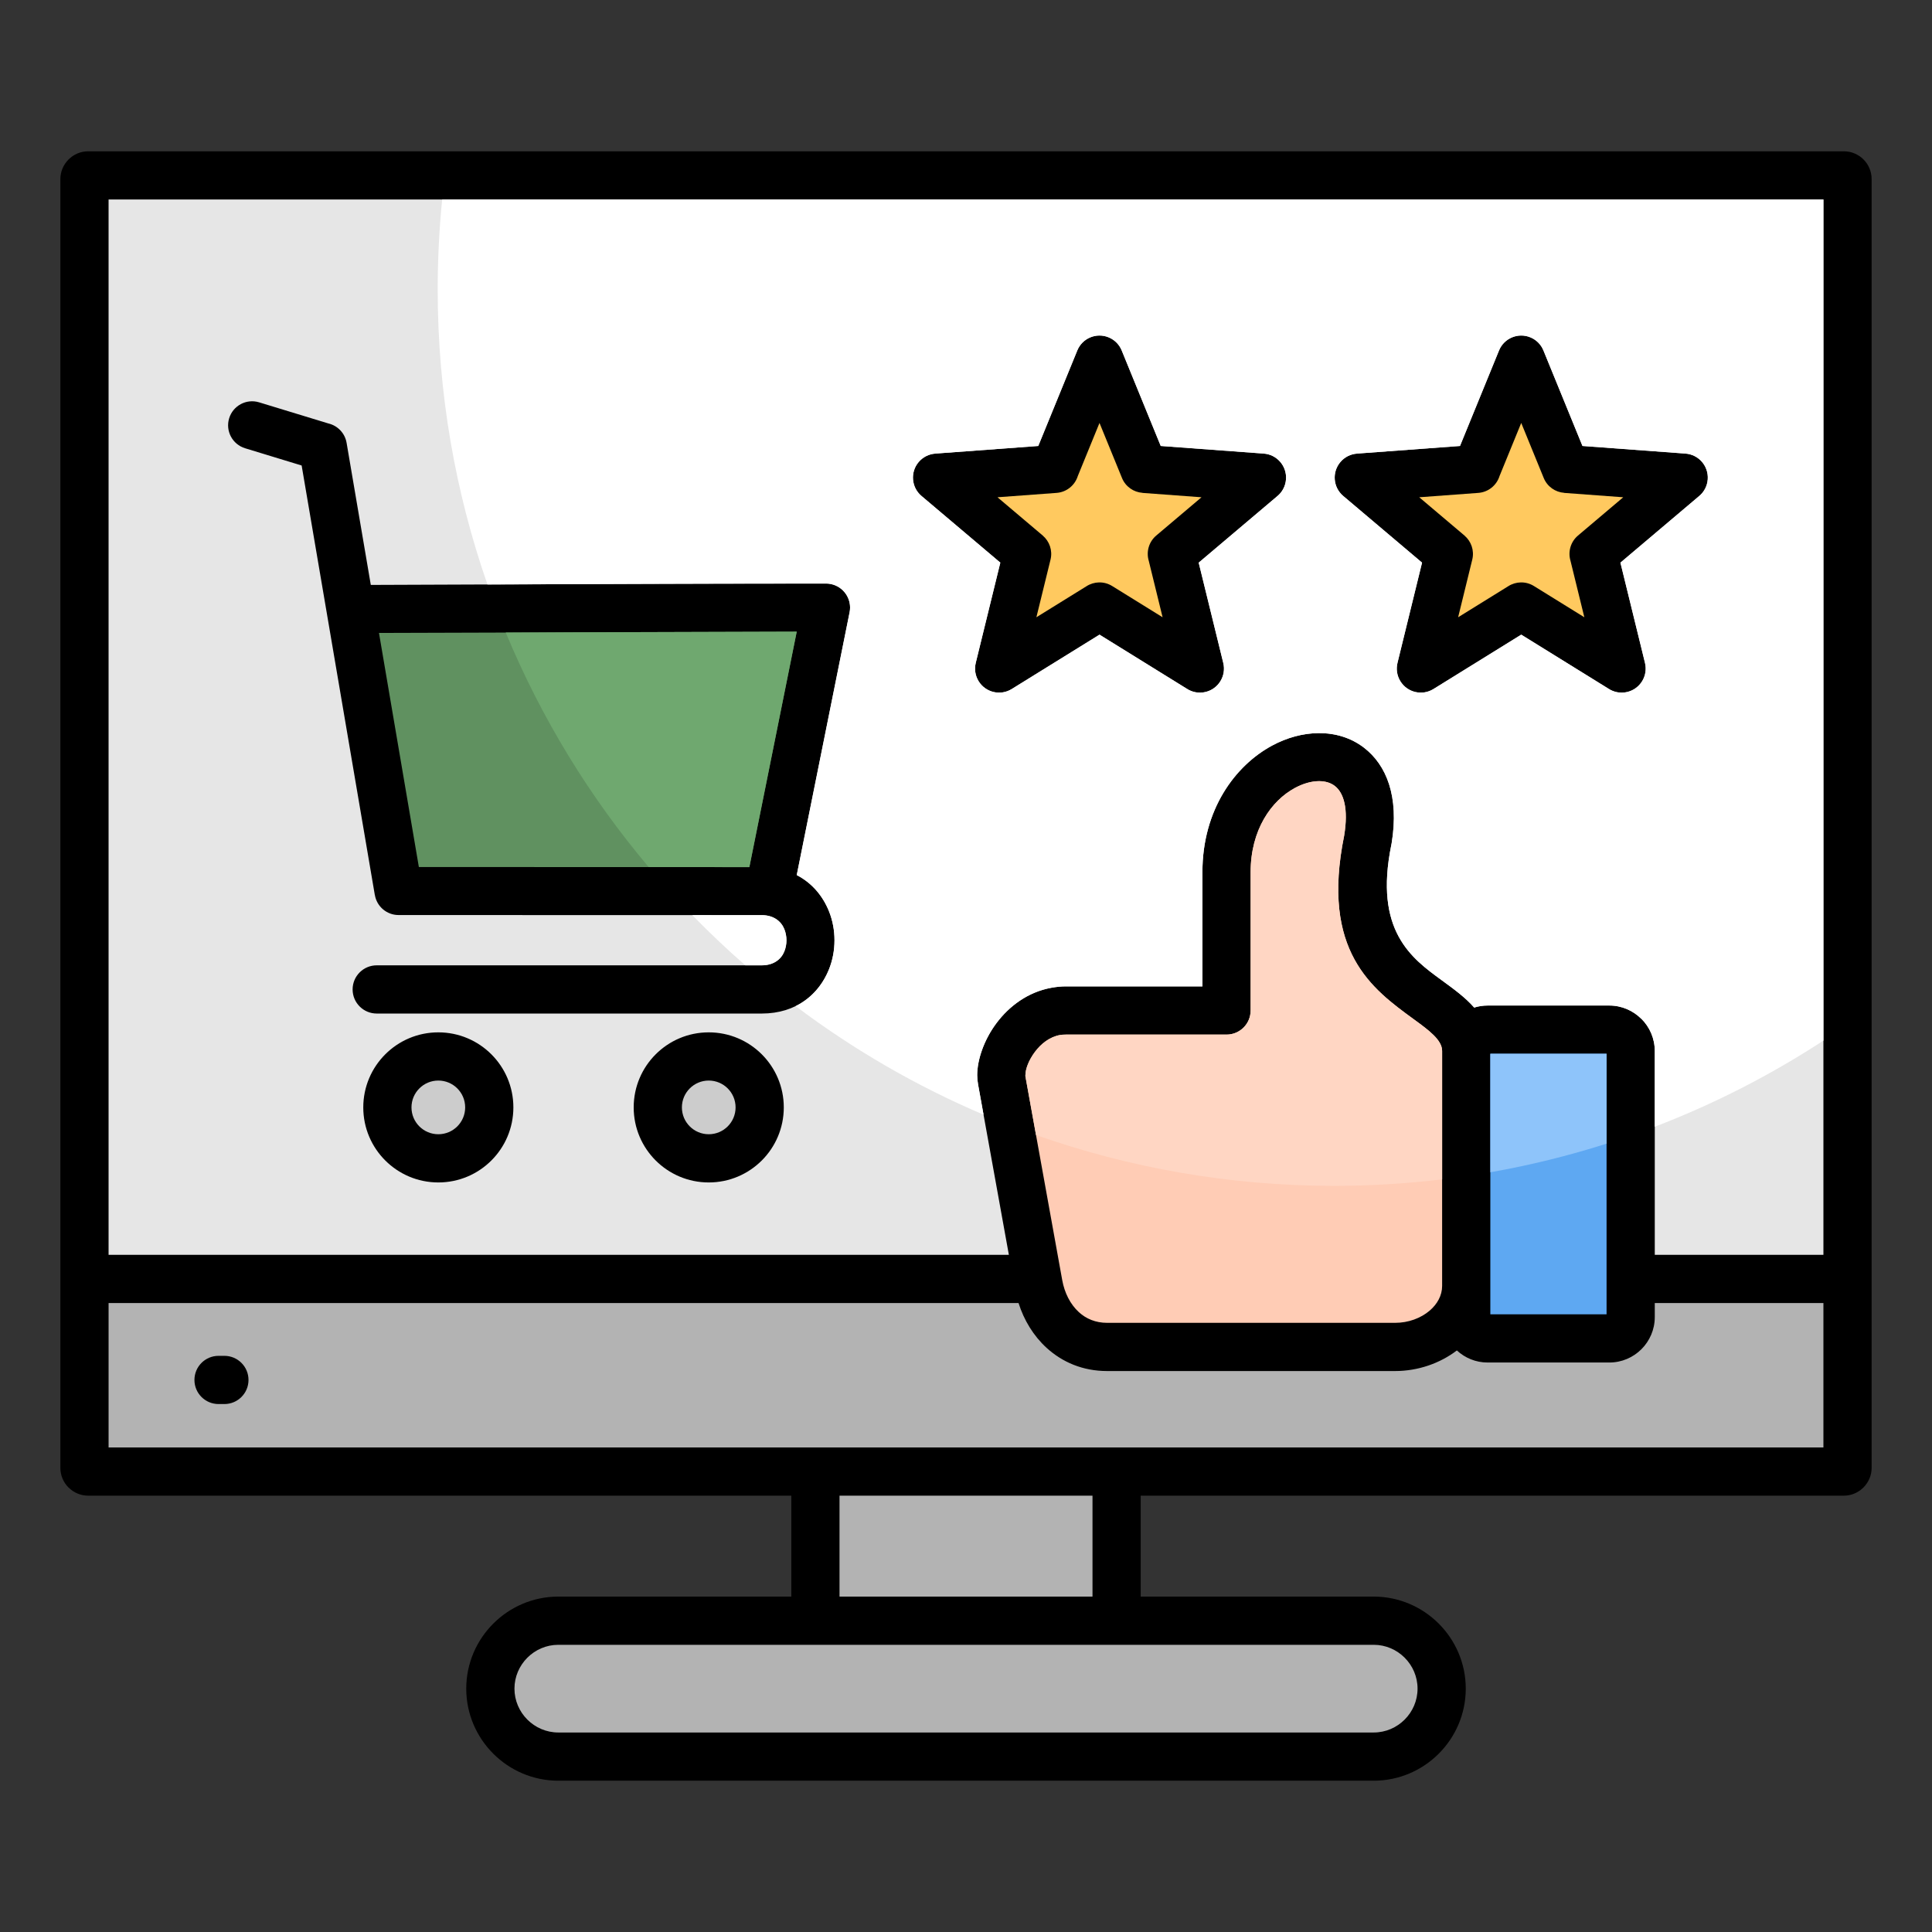
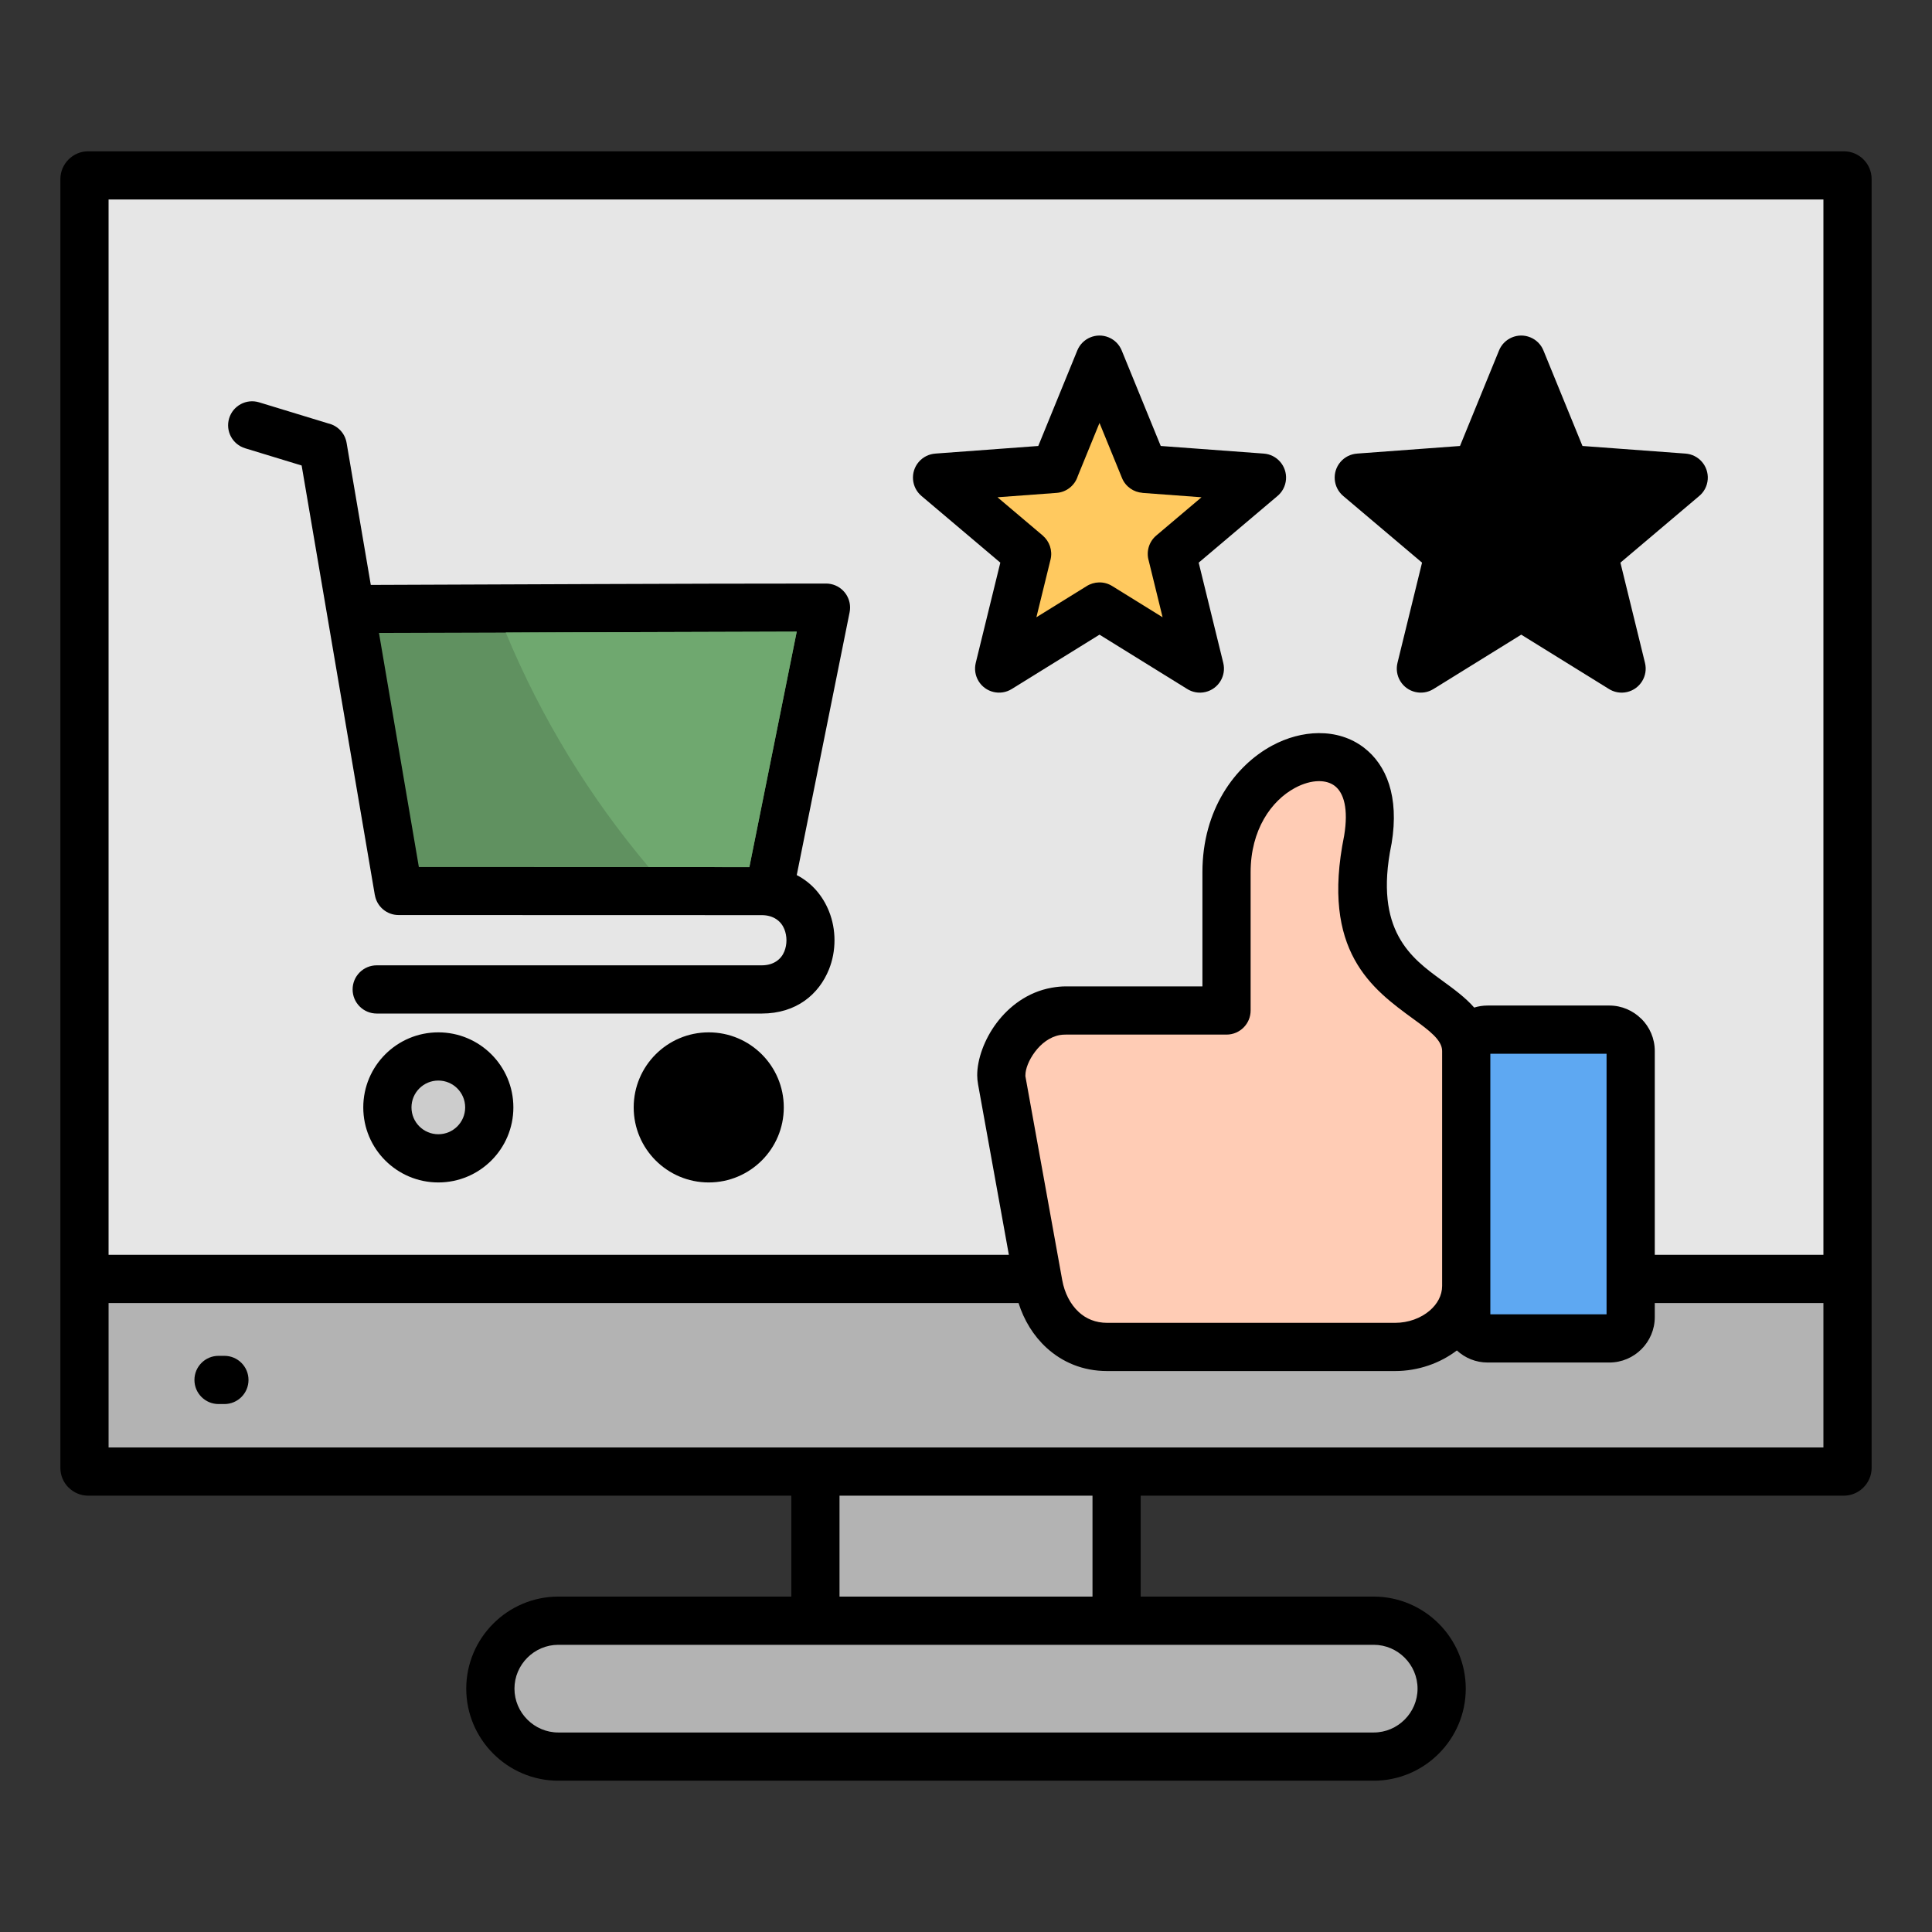
<svg xmlns="http://www.w3.org/2000/svg" id="Layer_1" viewBox="0 0 512 512" data-name="Layer 1">
  <rect x="0" y="0" width="512" height="512" fill="#333333" stroke="none" />
  <g fill-rule="evenodd">
    <path d="m488.639 40.094c2.032 0 3.873.827 5.204 2.157s2.157 3.173 2.157 5.204v341.554c0 2.004-.824 3.835-2.157 5.178-.046.047-.097.099-.145.142-1.331 1.264-3.114 2.041-5.058 2.041h-186.342v26.746h61.749c6.715 0 12.816 2.743 17.234 7.161 4.418 4.419 7.161 10.519 7.161 17.234s-2.743 12.817-7.161 17.235-10.519 7.161-17.234 7.161h-216.092c-6.715 0-12.816-2.743-17.234-7.161s-7.161-10.519-7.161-17.234 2.743-12.817 7.161-17.235 10.519-7.161 17.234-7.161h61.748v-26.746h-186.342c-2.012 0-3.846-.826-5.179-2.157l-.012-.013-.013.013c-1.33-1.33-2.157-3.173-2.157-5.204v-341.554c0-2.014.826-3.846 2.157-5.179l.025-.025c1.332-1.331 3.166-2.157 5.179-2.157z" />
    <path d="m386.084 357.883c-4.478 3.413-10.289 5.458-16.379 5.458h-76.309c-6.46 0-11.887-2.358-16.052-6.16-3.451-3.151-5.971-7.292-7.422-11.867h-241.146v38.279h454.448v-38.279h-44.691v3.725c0 3.319-1.353 6.331-3.532 8.51-2.18 2.18-5.191 3.532-8.51 3.532h-32.269c-3.129 0-5.991-1.216-8.137-3.198zm-328.167 14.204c-3.528 0-6.388-2.86-6.388-6.388s2.86-6.388 6.388-6.388h1.551c3.528 0 6.388 2.86 6.388 6.388s-2.86 6.388-6.388 6.388z" fill="#b3b3b3" />
    <path d="m267.359 332.539-8.15-45.112c-.16-.886-.239-1.718-.239-2.486 0-4.119 1.812-9.411 5.13-13.831 3.337-4.447 8.274-8.21 14.547-9.343 1.317-.238 2.594-.365 3.819-.365h36.189v-30.26c0-16.573 8.634-28.242 18.457-33.546 3.981-2.15 8.244-3.281 12.329-3.311 4.414-.032 8.588 1.221 12.021 3.856 5.944 4.561 9.38 12.911 7.336 25.343-.024.148-.054.295-.087.439-4.624 22.736 5.349 30.009 13.337 35.833 3.27 2.384 6.317 4.606 8.629 7.261 1.122-.35 2.314-.539 3.547-.539h32.269c3.302 0 6.305 1.353 8.485 3.532l.012.013.013-.013c2.18 2.18 3.532 5.192 3.532 8.51v54.019h44.691v-279.669h-454.45v279.669h238.584zm-167.525-63.941c-3.528 0-6.388-2.86-6.388-6.388s2.86-6.388 6.388-6.388h102.025c3.178 0 5.166-1.613 5.996-3.677.376-.936.565-1.949.565-2.958s-.188-2.023-.564-2.958c-.836-2.081-2.826-3.706-5.997-3.707l-96.24-.027c-3.158 0-5.778-2.301-6.277-5.317l-.011.002-19.392-113.816-14.973-4.567c-3.363-1.02-5.262-4.572-4.242-7.935s4.572-5.262 7.935-4.242l18.359 5.6c2.429.57 4.399 2.546 4.835 5.16l6.412 37.63c40.213-.132 80.442-.365 120.651-.365.412 0 .829.041 1.248.125 3.445.689 5.679 4.041 4.991 7.486l-14.012 69.652c4.08 2.097 6.93 5.571 8.542 9.581.975 2.426 1.463 5.062 1.462 7.699 0 2.638-.488 5.274-1.463 7.699-2.644 6.575-8.598 11.712-17.824 11.712h-102.025zm87.989 4.986c5.491 0 10.464 2.227 14.063 5.826s5.826 8.572 5.826 14.063-2.227 10.464-5.826 14.063-8.572 5.826-14.063 5.826-10.464-2.227-14.063-5.826-5.826-8.572-5.826-14.063 2.227-10.464 5.826-14.063 8.572-5.826 14.063-5.826zm-71.662 0c5.491 0 10.464 2.227 14.063 5.826s5.826 8.571 5.826 14.063-2.227 10.464-5.826 14.063-8.572 5.826-14.063 5.826-10.464-2.227-14.063-5.826-5.826-8.571-5.826-14.063 2.227-10.464 5.826-14.063 8.572-5.826 14.063-5.826zm181.106-180.701 10.34 25.304 27.285 2.017c3.514.248 6.162 3.298 5.914 6.812-.132 1.875-1.062 3.502-2.434 4.576l-20.707 17.515 6.518 26.587c.827 3.418-1.273 6.859-4.691 7.685-1.787.432-3.58.064-5.002-.874l-23.11-14.314-23.271 14.414c-2.99 1.846-6.912.919-8.758-2.071-.929-1.505-1.156-3.246-.77-4.84h-.003s6.517-26.588 6.517-26.588l-20.895-17.674c-2.687-2.274-3.022-6.296-.749-8.983 1.156-1.366 2.763-2.123 4.417-2.24v-.005s27.284-2.017 27.284-2.017l10.34-25.304c1.323-3.252 5.032-4.816 8.284-3.493 1.653.672 2.87 1.962 3.493 3.493zm111.763 0 10.341 25.304 27.285 2.017c3.514.248 6.162 3.298 5.914 6.812-.132 1.875-1.062 3.502-2.434 4.576l-20.707 17.515 6.517 26.587c.827 3.418-1.273 6.859-4.691 7.685-1.787.432-3.58.064-5.002-.874l-23.11-14.314-23.271 14.414c-2.99 1.846-6.912.919-8.758-2.071-.929-1.505-1.156-3.246-.77-4.84h-.003s6.517-26.588 6.517-26.588l-20.895-17.674c-2.687-2.274-3.022-6.296-.749-8.983 1.156-1.366 2.763-2.123 4.417-2.24v-.005s27.284-2.017 27.284-2.017l10.34-25.304c1.323-3.252 5.032-4.816 8.284-3.493 1.653.672 2.87 1.962 3.493 3.493z" fill="#e6e6e6" />
-     <path d="m260.65 295.401-1.441-7.975c-.16-.886-.239-1.718-.239-2.486 0-4.119 1.812-9.411 5.13-13.831 3.337-4.447 8.274-8.21 14.547-9.343 1.317-.238 2.594-.365 3.819-.365h36.189v-30.26c0-16.573 8.634-28.242 18.457-33.546 3.981-2.15 8.244-3.281 12.329-3.311 4.414-.032 8.588 1.221 12.021 3.856 5.944 4.561 9.38 12.911 7.336 25.343-.024.148-.054.295-.087.439-4.624 22.736 5.349 30.009 13.337 35.833 3.27 2.384 6.317 4.606 8.629 7.261 1.122-.35 2.314-.539 3.547-.539h32.269c3.302 0 6.305 1.353 8.485 3.532l.012.013.013-.013c2.18 2.18 3.532 5.192 3.532 8.51v20.077c15.775-6.045 30.74-13.721 44.691-22.825v-222.901h-366.046c-.78 7.836-1.185 15.784-1.185 23.826 0 27.399 4.651 53.71 13.188 78.199 29.912-.121 59.828-.25 89.734-.25.412 0 .829.041 1.248.125 3.445.689 5.679 4.041 4.991 7.486l-14.012 69.652c4.08 2.097 6.93 5.571 8.542 9.581.975 2.426 1.463 5.062 1.462 7.699 0 2.638-.488 5.274-1.463 7.699-1.653 4.111-4.601 7.66-8.833 9.742 15.274 11.496 31.979 21.192 49.801 28.773zm-63.133-39.579c-4.866-4.242-9.55-8.686-14.055-13.306l18.396.005c3.171 0 5.161 1.627 5.997 3.707.376.936.564 1.949.564 2.958s-.189 2.022-.565 2.958c-.83 2.064-2.818 3.677-5.996 3.677h-4.341zm99.75-162.939 10.34 25.304 27.285 2.017c3.514.248 6.162 3.298 5.914 6.812-.132 1.875-1.062 3.502-2.434 4.576l-20.707 17.515 6.518 26.587c.827 3.418-1.273 6.859-4.691 7.685-1.787.432-3.58.064-5.002-.874l-23.11-14.314-23.271 14.414c-2.99 1.846-6.912.919-8.758-2.071-.929-1.505-1.156-3.246-.77-4.84h-.003s6.517-26.588 6.517-26.588l-20.895-17.674c-2.687-2.274-3.022-6.296-.749-8.983 1.156-1.366 2.763-2.123 4.417-2.24v-.005s27.284-2.017 27.284-2.017l10.34-25.304c1.323-3.252 5.032-4.816 8.284-3.493 1.653.672 2.87 1.962 3.493 3.493zm111.763 0 10.341 25.304 27.285 2.017c3.514.248 6.162 3.298 5.914 6.812-.132 1.875-1.062 3.502-2.434 4.576l-20.707 17.515 6.517 26.587c.827 3.418-1.273 6.859-4.691 7.685-1.787.432-3.58.064-5.002-.874l-23.11-14.314-23.271 14.414c-2.99 1.846-6.912.919-8.758-2.071-.929-1.505-1.156-3.246-.77-4.84h-.003s6.517-26.588 6.517-26.588l-20.895-17.674c-2.687-2.274-3.022-6.296-.749-8.983 1.156-1.366 2.763-2.123 4.417-2.24v-.005s27.284-2.017 27.284-2.017l10.34-25.304c1.323-3.252 5.032-4.816 8.284-3.493 1.653.672 2.87 1.962 3.493 3.493z" fill="#fff" />
    <path d="m382.179 278.52c0-2.93-3.511-5.489-7.619-8.484-10.93-7.968-24.575-17.92-18.342-48.588l.002-.01c1.166-7.095-.088-11.319-2.495-13.166-1.124-.863-2.6-1.272-4.236-1.261-1.965.014-4.156.634-6.34 1.814-6.237 3.368-11.719 11.079-11.719 22.317v36.648c0 3.528-2.86 6.388-6.388 6.388h-42.577c-.637 0-1.158.04-1.573.115-2.723.491-4.993 2.295-6.612 4.452-1.639 2.183-2.534 4.536-2.534 6.196 0 .197-.018.201-.011.24l9.77 54.079c.606 3.358 2.132 6.399 4.423 8.49 1.904 1.738 4.425 2.816 7.468 2.816h76.309c3.539 0 6.837-1.233 9.196-3.255 2.002-1.715 3.278-4.009 3.278-6.52z" fill="#ffccb5" />
-     <path d="m382.179 278.52c0-2.93-3.511-5.489-7.619-8.484-10.93-7.968-24.575-17.92-18.342-48.588l.002-.01c1.166-7.095-.088-11.319-2.495-13.166-1.124-.863-2.6-1.272-4.236-1.261-1.965.014-4.156.634-6.34 1.814-6.237 3.368-11.719 11.079-11.719 22.317v36.648c0 3.528-2.86 6.388-6.388 6.388h-42.577c-.637 0-1.158.04-1.573.115-2.723.491-4.993 2.295-6.612 4.452-1.639 2.183-2.534 4.536-2.534 6.196 0 .197-.018.201-.011.24l2.82 15.61c24.719 8.715 51.305 13.472 79.006 13.472 9.687 0 19.234-.595 28.618-1.721v-34.021z" fill="#ffd6c3" />
    <path d="m425.757 279.254h-30.802v61.537 7.515h30.802z" fill="#5ea8f2" />
-     <path d="m425.757 279.254h-30.802v31.408c10.523-1.849 20.804-4.397 30.802-7.582z" fill="#8ec4fa" />
  </g>
  <path d="m222.479 396.369h67.043v26.746h-67.043z" fill="#b3b3b3" />
  <path d="m364.047 435.891h-216.092c-3.189 0-6.093 1.309-8.201 3.418-2.109 2.109-3.418 5.013-3.418 8.201s1.309 6.094 3.418 8.202c2.109 2.109 5.013 3.418 8.202 3.418h216.092c3.189 0 6.093-1.309 8.201-3.418 2.109-2.109 3.418-5.012 3.418-8.201s-1.309-6.094-3.418-8.203-5.013-3.418-8.201-3.418z" fill="#b3b3b3" fill-rule="evenodd" />
  <path d="m100.431 167.73 10.571 62.041 87.586.024 12.554-62.401z" fill="#609160" fill-rule="evenodd" />
  <path d="m171.914 229.787 26.674.008 12.553-62.401-77.108.234c9.422 22.711 22.26 43.645 37.88 62.16z" fill="#6fa86f" fill-rule="evenodd" />
-   <path d="m192.854 288.442c-1.287-1.286-3.065-2.083-5.03-2.083s-3.744.796-5.03 2.083-2.083 3.065-2.083 5.03.796 3.744 2.083 5.03 3.065 2.083 5.03 2.083 3.744-.796 5.03-2.083c1.287-1.287 2.083-3.065 2.083-5.03s-.796-3.744-2.083-5.03z" fill="#ccc" fill-rule="evenodd" />
  <path d="m121.192 288.442c-1.287-1.287-3.066-2.083-5.031-2.083s-3.743.796-5.03 2.083c-1.286 1.286-2.083 3.065-2.083 5.03s.796 3.744 2.083 5.03c1.287 1.287 3.066 2.083 5.03 2.083s3.744-.796 5.031-2.083 2.083-3.065 2.083-5.03-.796-3.743-2.083-5.03z" fill="#ccc" fill-rule="evenodd" />
-   <path d="m409.096 126.654-5.954-14.57-5.753 14.079c-.761 2.431-2.946 4.268-5.64 4.459l-15.641 1.156 11.989 10.141-.004.005c1.778 1.507 2.66 3.938 2.075 6.358l-3.749 15.297 13.268-8.218c1.998-1.289 4.641-1.401 6.798-.069l13.38 8.287-3.669-14.966c-.703-2.354-.005-5.005 1.99-6.693l11.989-10.141-15.641-1.156.002-.02c-2.34-.167-4.498-1.628-5.441-3.947z" fill="#ffc95f" fill-rule="evenodd" />
  <path d="m297.332 126.654-5.954-14.57-5.753 14.079c-.761 2.431-2.946 4.268-5.64 4.459l-15.641 1.156 11.989 10.141-.004.005c1.778 1.507 2.66 3.938 2.075 6.358l-3.75 15.297 13.268-8.218c1.998-1.289 4.641-1.401 6.798-.069l13.379 8.287-3.669-14.966c-.703-2.354-.005-5.005 1.99-6.693l11.989-10.141-15.641-1.156.002-.02c-2.34-.167-4.498-1.628-5.441-3.947z" fill="#ffc95f" fill-rule="evenodd" />
</svg>